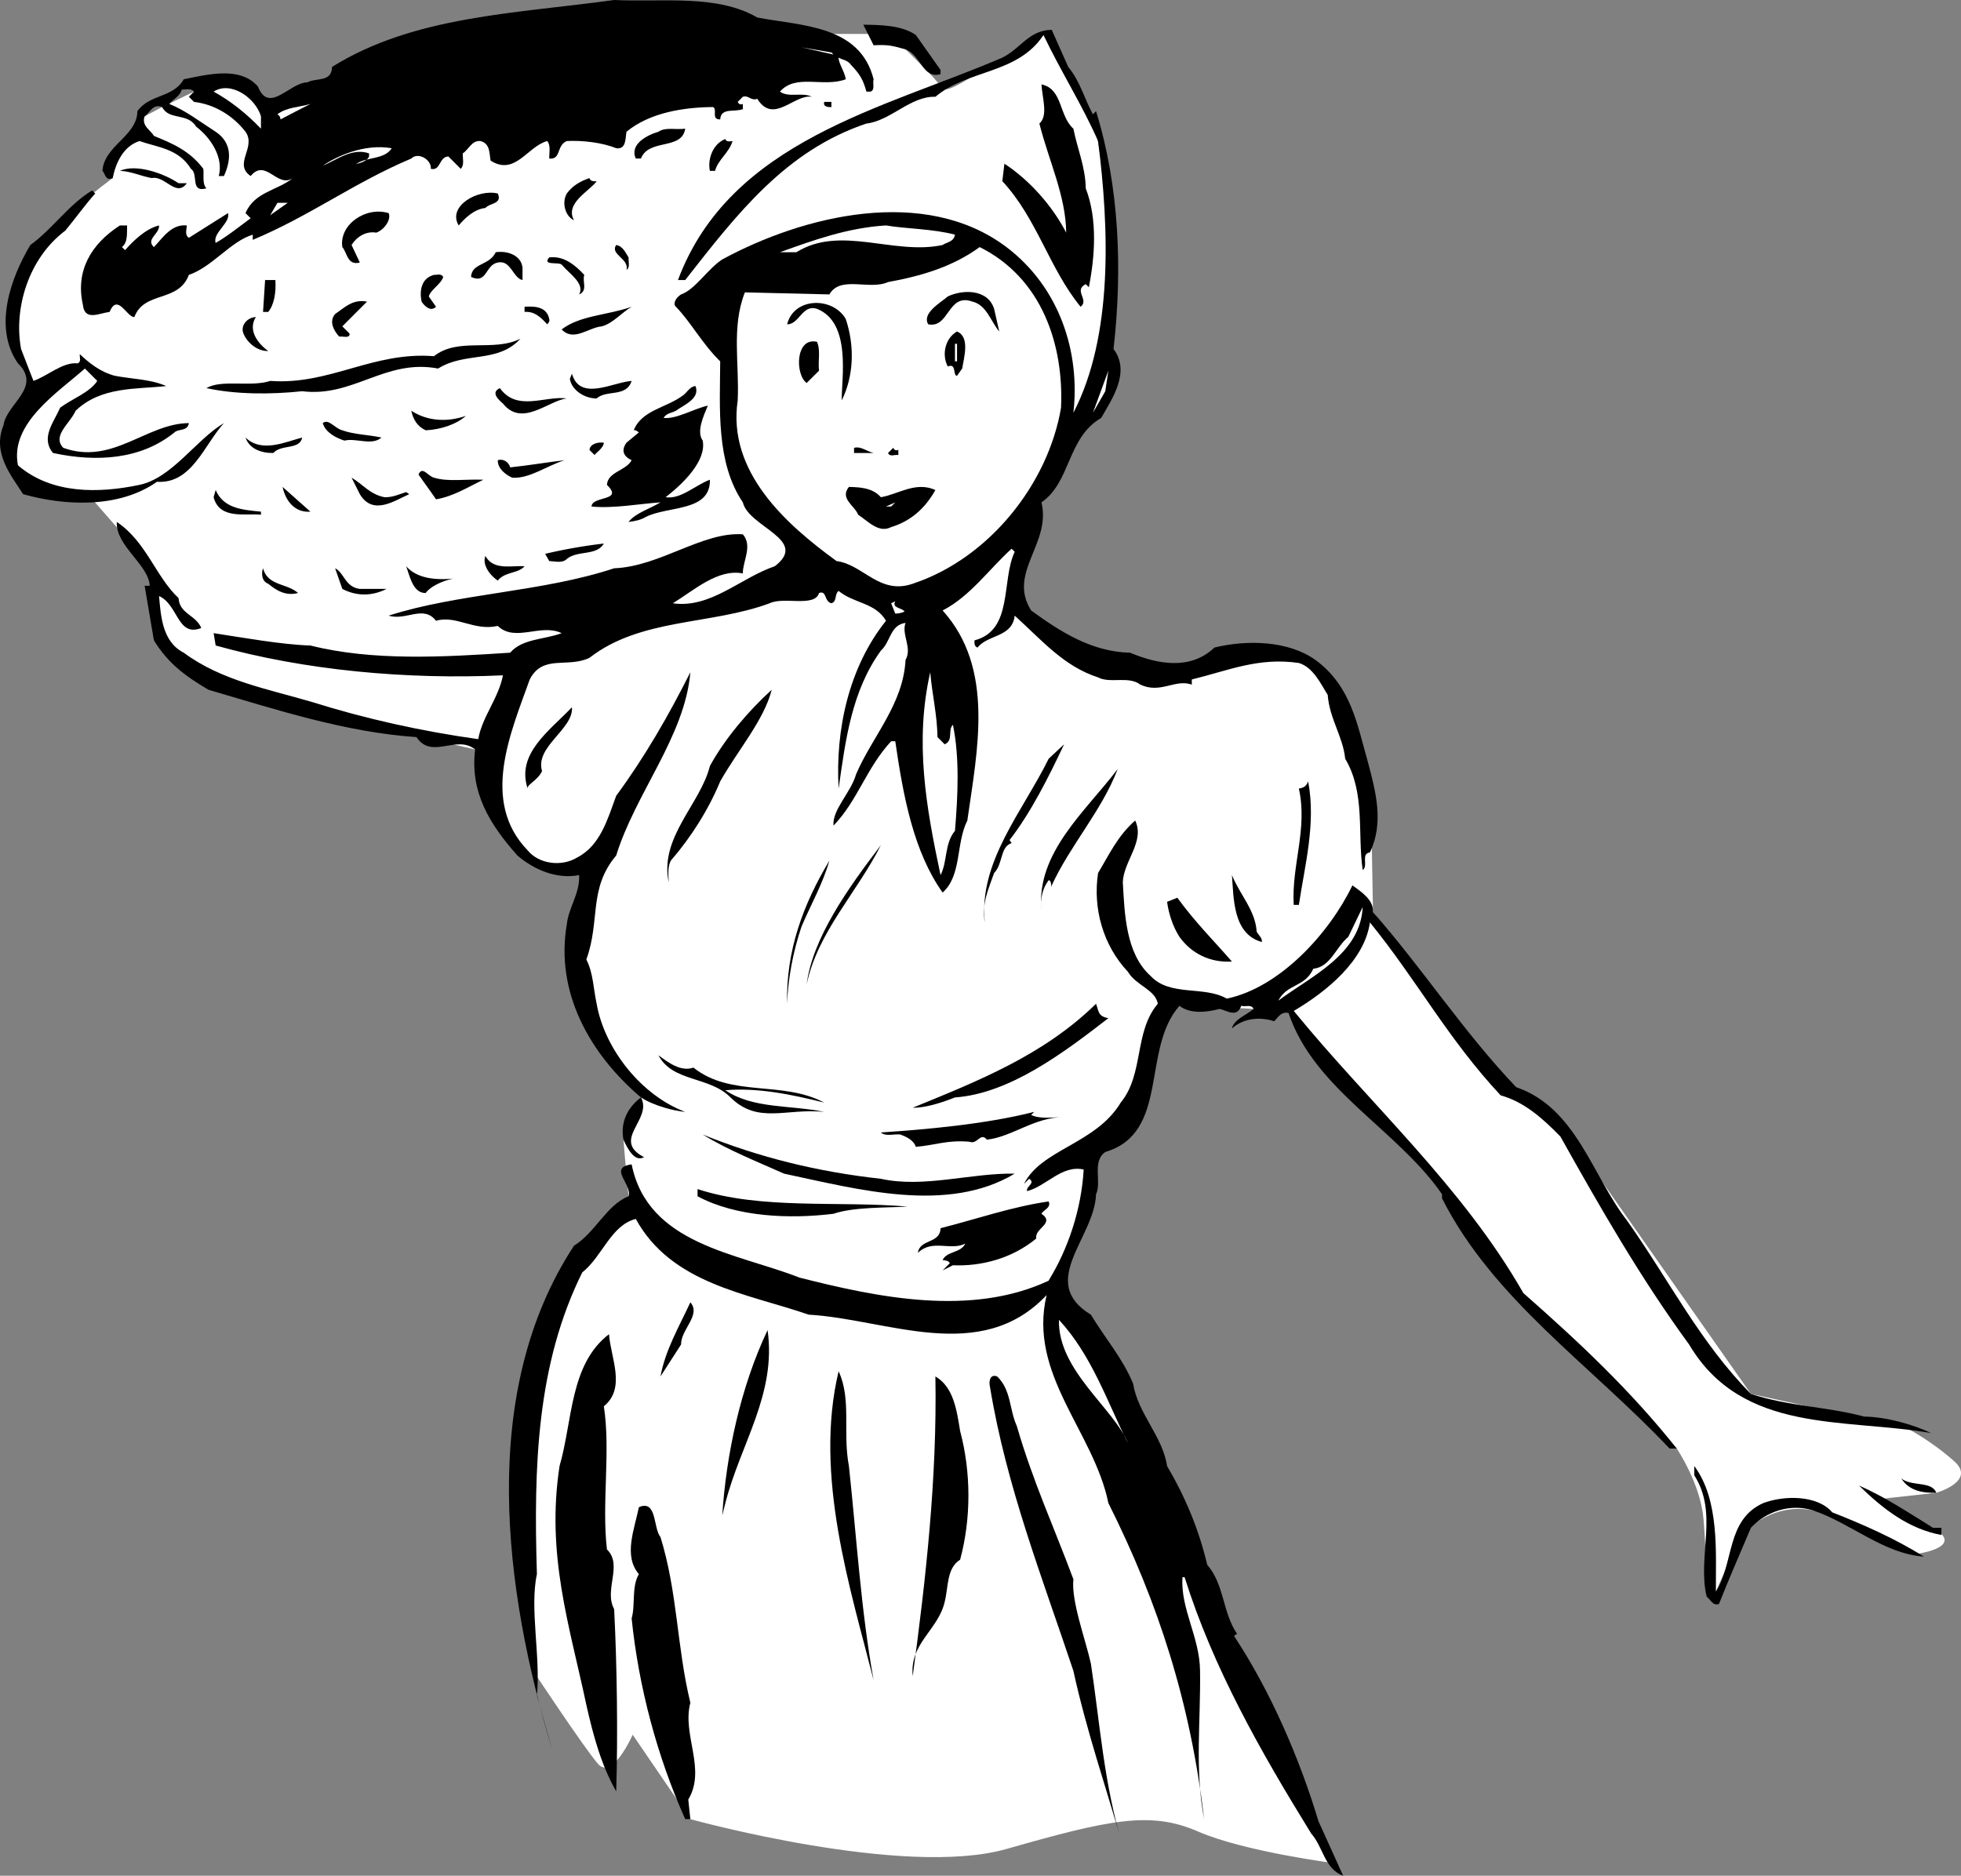
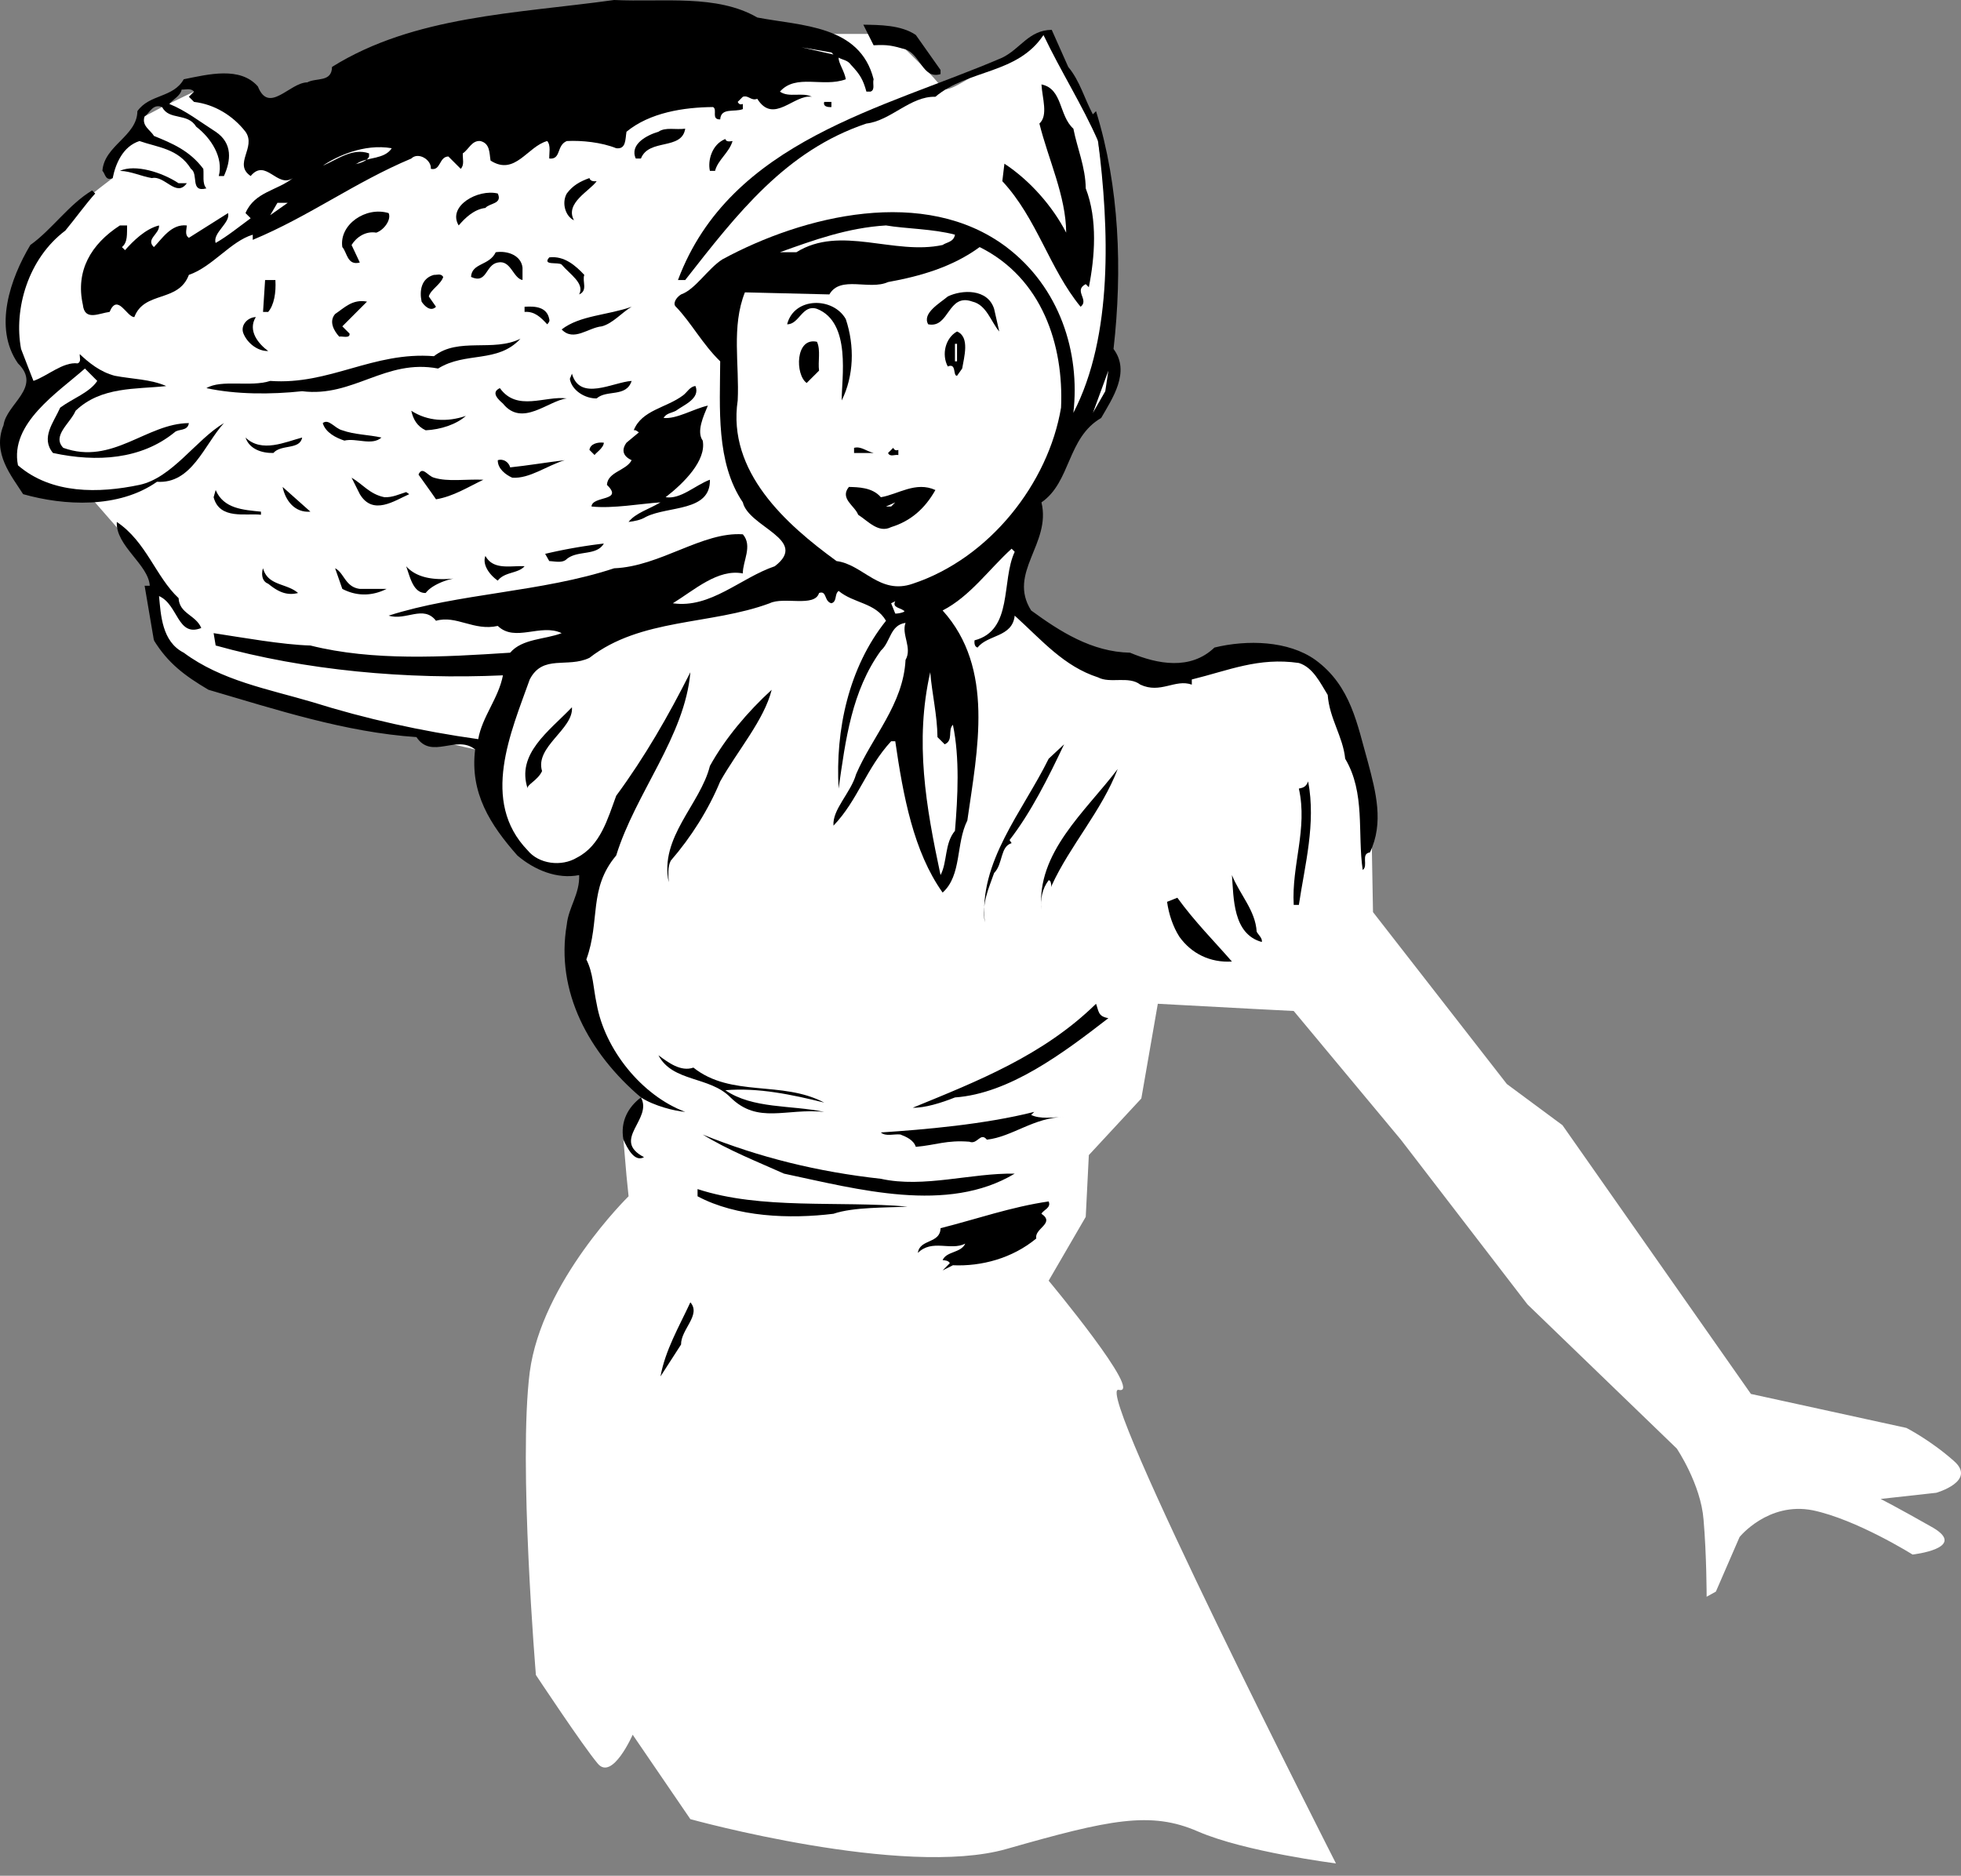
<svg xmlns="http://www.w3.org/2000/svg" width="190.45" height="182.199">
  <rect width="100%" height="100%" fill="#808080" stroke="none" />
  <path fill="#fff" d="M86.047 3.297H72.644l-45.699 7.8-6.199-2.199h-1.902l-3.098 1.5-1.7.899-1.702 2.601-1.7 1.399.301 2s-7.765 5.734-8.601 8.3c-.875 2.567-1.2 6.903-1.2 6.903L3.246 37s-4.625 8.04-.602 10c3.957 2.027 6.5 1.7 6.5 1.7l5.5 6.3.301 7.2 8.5 5.398 22.7 5.199 2.5 6.203s.253 4.309 3.402 4.898c3.125.551 6 .301 6 .301S54.62 94.18 56.945 98.5c2.235 4.23 5.301 8.098 5.301 8.098l-1.7 4.101.298 3.5.203 2s-8.442 8.25-9.602 17.098c-1.12 8.863.602 29.402.602 29.402s4.566 6.899 6 8.598c1.418 1.723 3.398-2.797 3.398-2.797l5.602 8.2s20.715 5.745 30.699 2.898c10.004-2.856 13.996-3.711 18.598-1.7 4.554 1.98 13.402 3.102 13.402 3.102s-23.707-46.535-21.102-46c2.528.602-6.8-10.602-6.8-10.602l3.601-6.199.301-6 5.098-5.5 1.601-9.199 9.301.5 3.898.2 10.403 12.5 12.297 16 14.5 14s2.332 3.452 2.601 6.898c.301 3.433.301 7.5.301 7.5l.898-.5 2.301-5.301s2.774-3.445 7.102-2.598c4.273.895 9.699 4.301 9.699 4.301s5.363-.605 2-2.602c-3.418-1.945-5.102-2.8-5.102-2.8l5.403-.598s3.976-1.133 1.699-3.102c-2.281-2.02-4.602-3.199-4.602-3.199l-15.097-3.3-18.301-26.102-5.402-4-13-16.7-.2-11s-1.964-13.726-10-14.898c-7.964-1.11-5.683 4.63-12.8 2.301-7.172-2.273-11.797-5.203-11.797-5.203l.597-7.098 4.301-10.199s4.02-5.48 4.301-14c.289-8.621-1.602-17.402-1.602-17.402l-4.8-7.7S97.449 6.445 96.047 6.7c-1.446.317-4.012 2.614-4.602 1.801-.55-.898-3.5-3.703-3.5-3.703l-1.898-1.5" />
  <path d="M73.547 1.7c4.273.823 9.972.722 11.297 6-.125.425.175 1.023-.297 1.198h-.403c-.324-1.175-.625-1.675-1.5-2.601-.324-.473-.824-.473-1.199-.7-.023.528.574 1.325.7 2.102-2.223.824-4.825-.574-6.399 1.2.875.624 2.176.023 3.098.5-1.723-.274-3.723 2.726-5.297.199-.625.226-.828-.375-1.403-.2l-.5.5c.075.125.176.325.5.2v.5c-.824.324-2.125-.176-2.199 1-.926.027-.226-.973-.699-1.2-2.824.024-6.125.524-8.402 2.399-.125.726-.024 1.726-1 1.601-1.422-.574-3.325-.773-4.797-.699-1.028.426-.528 1.824-1.703 1.7-.024-.477.175-1.274-.2-1.7-1.925.524-3.125 3.426-5.5 1.899-.125-.676-.023-1.676-1-1.899-.824-.074-1.125.824-1.699 1.2-.023.523.176 1.124-.199 1.5l-1.2-1.2c-.925.024-.726 1.426-1.702 1.2.078-.876-1.223-1.676-1.899-1-5.523 2.324-9.926 5.624-15.398 7.898v-.5c-2.125.625-3.926 3.125-6.203 3.902-1.024 2.723-4.325 1.524-5.297 4.098-.727.027-1.625-2.375-2.403-.5-1.023.125-2.425.926-2.597-.7-.727-3.273.773-5.874 3.597-7.699h.7c-.024.825.078 1.625-.5 2.102l.3.297c.778-.875 1.977-2.074 3.301-2.399.074.825-1.324 1.325-.5 2.102.774-.777 1.676-2.277 3.2-2.102-.024.426-.223.926.199 1.2l3.8-2.399c.278.926-1.523 1.926-1.199 2.899 1.176-.676 2.274-1.575 3.399-2.399l-.5-.5c.875-2.074 3.078-2.176 4.601-3.402-1.523 1.027-2.625-1.973-4.101-.2-1.723-1.175.578-2.773-.5-4.3-1.223-1.574-3.024-2.672-5-2.899l-.5-.5.5-.5c-.325-.375-.825-.175-1.2-.199-.125.625-.824.926-1.199 1.399 1.574.625 2.977 1.726 4.5 2.699 1.676 1.125 1.477 2.828.801 4.3h-.5c.473-1.773-.727-3.675-2.2-4.8-.827-1.375-2.624-.574-3.3-1.899-.926-.375-1.227.625-1.7.899-.327.926.575 1.328.9 1.902 1.773.723 3.476 1.426 4.8 3.2.074.624-.125 1.425.3 1.898-1.624.426-.726-1.375-1.5-1.899-1.226-1.976-3.226-2.074-5-2.699-1.624.524-2.327 2.223-2.6 3.598-.727.328-.727-.473-1-.7.175-2.472 3.374-3.374 3.398-5.8 1.175-1.672 3.476-1.274 4.5-3.098 2.375-.476 5.476-1.277 7.203.7 1.074 2.726 3.074-.376 4.797-.399.875-.477 2.375.023 2.402-1.5C40.219 1.523 50.121 1.324 59.644 0c4.778.223 9.977-.578 13.903 1.7m17.797 5.097v.402c-1.723.524-1.922-1.875-3.399-2.402-1.324-.375-1.726-.473-3.101-.399l-1-2c1.578.024 3.675.024 5.101 1l2.399 3.399" />
  <path d="M103.746 6.5c1.176 1.422 1.574 3.125 2.398 4.598l.301-.301c2.274 7.328 2.574 15.426 1.7 23.101 1.675 2.227-.126 4.825-1.2 6.7-3.324 1.925-2.926 6.226-5.8 8.199.976 4.027-3.325 6.828-1 10.5 2.777 2.027 5.874 4.027 9.601 4.101 2.676 1.125 5.875 1.727 8.2-.5 3.175-.773 7.175-.675 9.8 1.2 3.473 2.527 4.074 6.324 5.098 9.902.777 2.922 1.578 5.922.203 8.797-.926.125-.125 1.328-.703 1.703-.524-3.578.277-7.477-1.7-10.8-.222-2.177-1.523-3.876-1.699-6.2-.726-1.176-1.426-2.676-2.8-3.102-3.926-.574-6.825.727-10.399 1.602v.5c-1.625-.578-3.027.922-5 0-1.125-.875-2.926-.078-4.102-.703-3.324-1.074-5.425-3.574-8.097-6-.227 2.125-2.625 1.828-3.602 3.101-.324-.074-.324-.476-.3-.699 3.777-.976 2.574-5.777 3.902-8.601l-.301-.301c-2.227 2.027-4.027 4.625-6.7 6 5.075 5.625 3.376 13.527 2.4 20.402-1.126 2.223-.524 5.324-2.4 7-2.827-3.976-3.827-9.375-4.6-14.699h-.4c-2.425 2.625-3.226 5.723-5.6 8.2-.126-1.575 1.675-3.177 2.198-5 1.575-3.677 4.575-6.778 4.801-11.102.676-1.176-.426-2.473 0-3.598-1.523.223-1.426 1.824-2.398 2.7-2.828 3.925-3.426 8.624-4.102 13.398-.324-5.676.977-11.774 4.602-16.301-1.028-1.774-3.125-1.672-4.602-2.899-.426.325-.125 1.024-.699 1.2-.727-.176-.426-1.274-1.2-1-.425 1.425-3.425.324-4.8 1-5.727 2.125-12.527 1.425-17.5 5.3-2.125 1.024-4.527-.375-5.8 2.102-1.825 5.125-4.825 11.824-.2 16.598 1.074 1.324 3.273 1.625 4.8.699 2.274-1.172 2.973-3.774 3.798-6 2.777-3.774 5.078-7.774 7.203-12-.528 6.226-5.328 11.726-7.203 17.8-2.723 3.227-1.524 6.325-2.899 10.102.676 1.324.676 2.824 1 4.301.774 4.422 4.375 8.922 8.602 10.5-1.028-.078-3.028-.578-4.301-1.402 1.176 2.125-2.926 4.125.3 5.8-.925.524-1.624-.875-2-1.699-.327-1.777.473-3.176 1.7-4.101-5.027-4.274-8.324-10.274-7.2-16.801.173-1.672 1.274-2.973 1.2-4.797-2.125.422-4.324-.477-6-1.902-2.625-2.973-4.625-6.075-4.102-10.301-1.824-1.473-4.222 1.027-5.699-1.2C33.52 71.126 26.82 68.923 20.246 67c-2.324-1.375-3.926-2.578-5.3-4.8l-.9-5.302h.5c-.124-2.074-3.327-3.875-3.202-6.199 2.875 1.926 3.777 5.324 6 7.399.078 1.527 1.675 1.625 2.203 2.902-2.328.922-2.227-2.277-4.102-3.102.176 1.825.274 4.426 2.399 5.5 3.675 2.727 8.175 3.524 12.5 4.801 5.175 1.625 10.578 2.824 16.101 3.598.375-2.172 1.977-3.973 2.399-6.2-9.325.426-19.223-.472-27.899-2.898l-.199-1.199c2.773.422 6.676 1.125 9.398 1.2 6.075 1.523 12.875 1.124 19.403.698 1.172-1.375 3.375-1.273 5-1.898-2.028-.977-4.528.922-6.203-.703-2.325.527-4.024-1.074-6-.5-1.223-1.574-2.922.027-4.598-.5 6.773-2.172 14.875-2.274 21.898-4.598 4.477-.176 8.575-3.574 12.5-3.3.977 1.124-.023 2.624 0 3.8-2.425-.476-4.722 1.625-6.8 2.899 3.675.527 6.578-2.473 9.902-3.598 3.375-2.578-2.527-3.777-3.102-6.203-2.625-3.875-2.222-9.172-2.199-13.7-1.726-1.675-2.824-3.773-4.3-5.3-.325-.274-.024-.875.5-1.2 1.374-.472 2.574-2.472 4-3.398 7.873-4.277 19.675-7.176 27.6-1.199 5.176 3.922 7.176 10.223 6.5 16.098 3.875-7.473 3.473-17.973 2.398-26.399-1.523-3.476-3.625-6.777-5.3-10.3-2.524 3.824-7.325 3.324-10.5 6-2.422-.075-4.325 2.324-6.7 2.601-7.824 2.625-12.523 8.723-17.597 15.2h-.703c5.078-13.575 20.078-16.677 31.5-21.602 1.777-.875 2.578-2.676 4.8-2.7l1.602 3.602" />
  <path fill="#fff" d="m80.945 5.297-3.101-.7 2.902.5zm0 0" />
  <path d="M104.246 12.5c.375 1.922 1.176 3.723 1.2 5.797 1.175 3.027.874 6.726.3 9.601l-.3-.3c-1.227.625.374 1.527-.5 2.199-3.024-3.672-4.227-8.574-7.602-12.2l.203-1.699c2.472 1.625 4.672 4.125 6 6.7-.028-3.575-1.727-7.075-2.602-10.598.875-.777.274-2.477.2-3.8 2.074.425 1.675 3.023 3.101 4.3" />
-   <path fill="#fff" d="M25.344 11.297V12.5c-1.422-1.477-2.922-2.676-4.598-3.602 1.676-1.074 4.074.625 4.598 2.399" />
  <path d="M80.746 10.398c-.426.024-.824-.074-.7-.5h.7v.5" />
-   <path fill="#fff" d="M30.144 10.098c-1.023.527-2.023 1.027-2.898 1.5-.027-.274-.125-.375-.3-.5.874-.676 2.073-.676 3.198-1" />
  <path d="M66.547 12.5c-.328 2.125-3.528.922-4.301 2.898h-.5c-.625-1.375 1.074-2.273 2.2-2.601.675-.473 1.675-.172 2.6-.297m4.598 1.2c-.324 1.124-1.425 1.823-1.699 2.898h-.5c-.226-.973.176-2.575 1.5-3.098.074.324.477.223.7.2" />
  <path fill="#fff" d="M38.047 14.398c-.727 1.125-2.426.825-3.403 1.5-.523.125.977-.074 1.2-.699v-.3c-1.625-.575-3.125.624-4.5 1.199 1.277-.875 3.976-2.176 6.703-1.7" />
  <path d="M17.344 17.797h.8c-1.023 1.426-2.125-.774-3.398-.5-1.027-.172-2.027-.672-3.102-.7 1.477-.675 4.075.126 5.7 1.2m40.601-.199c-.625.925-3.125 2.125-2.199 3.8-.824-.375-1.227-1.675-.7-2.601.575-.774 1.274-1.172 2.2-1.5.074.328.473.328.7.3m-48.7 1.2c-.926 1.027-1.926 2.426-2.902 3.601-3.625 2.727-5.024 7.625-4.297 11.5L3.246 37c1.375-.477 2.875-1.875 4.3-1.703.376-.172.173-.574.2-.899.875.825 1.973 1.727 3.398 2.102 1.676.324 3.477.324 5 1-2.925.324-6.324.023-8.8 2.398-.524 1.227-2.325 2.426-1.2 3.602 4.778 1.723 8.075-2.375 12.2-2.402-.125.824-1.024.527-1.399.902-3.226 2.625-7.523 2.922-11.8 2-1.223-1.477.074-2.977.699-4.402 1.175-.875 2.875-1.473 3.601-2.598l-1.199-1.203c-2.625 2.328-7.324 5.328-6.5 9.402 3.273 2.824 7.875 2.723 11.8 1.899 3.173-.676 5.473-4.375 8.2-6-1.926 2.125-3.125 5.925-6.5 5.699-3.727 2.625-9.027 2.328-13 1.203-1.125-1.777-3.027-3.977-1.902-6.703.277-2.074 3.777-3.672 1.402-6-2.426-3.473-.727-8.274 1.2-11.5 2.073-1.473 3.773-3.973 6-5.297l.3.297m39.098 0c.476 1.027-.825.926-1.2 1.402-1.125.125-2.023 1.024-2.597 1.7-1.125-1.876 1.875-3.575 3.797-3.102" />
  <path fill="#fff" d="m26.246 20.898.7-1.199h1zm0 0" />
  <path d="M37.746 20.7c.273.624-.426 1.624-1.2 1.898-1.027-.176-1.925.425-2.402 1.199l.801 1.703c-1.226.324-1.226-.977-1.699-1.5-.324-2.176 2.273-3.977 4.5-3.3" />
  <path fill="#fff" d="M92.746 22.797c-.125.726-.824.726-1.2 1-4.726 1.027-9.925-1.973-14.202.703h-1.598c3.273-1.176 6.574-2.375 10.3-2.602 1.876.325 4.575.325 6.7.899" />
-   <path d="M61.047 25c-.028.422.172 1.023-.203 1.2.277-1.075-1.625-1.477-1-2.403.675.125.875.726 1.203 1.203" />
  <path fill="#fff" d="M103.047 39.598c-1.227 7.324-6.926 14.625-14.403 17.101-3.222 1.125-4.824-1.875-7.398-2.199-4.926-3.578-10.625-8.676-9.602-15.602.176-3.476-.625-7.175.7-10.5l8.203.2c1.074-1.875 3.875-.375 5.699-1.2 3.176-.574 6.273-1.476 8.898-3.398 6.075 3.023 8.176 9.523 7.903 15.598" />
  <path d="M50.746 26v1.2c-.926-.177-1.125-1.977-2.402-1.7-1.223.223-1.024 2.125-2.598 1.398.074-1.375 1.773-1.074 2.398-2.398 1.176-.176 2.477.324 2.602 1.5m6 .7c-.227.624.375 1.523-.5 1.898.574-1.075-.926-1.973-1.7-2.899-.327-.277-1.925.125-1.202-.699 1.476-.176 2.578.824 3.402 1.7m-13.699.198c-.227.727-1.227 1.227-1.403 1.899l.7 1c-.524.527-1.125-.074-1.399-.5-.226-1.074-.023-2.274 1.2-2.598.277.024.675-.176.902.2m-16.301.301c.074 1.222-.125 2.425-.7 3.097h-.5l.2-3.098h1M96.547 30l.5 2.2c-.828-.977-1.227-2.575-2.602-2.903-2.426-.875-2.226 2.625-4.3 2.203-.626-1.078 1.175-2.078 1.902-2.703 1.375-.672 3.875-.774 4.5 1.203m-63.301 1.7.7.698c.073.524-.727.227-1 .301-.524-.574-1.024-1.476-.4-2.199.876-.578 1.673-1.477 3.098-1.203l-2.398 2.402M82.144 31c.875 2.625.778 5.523-.398 7.898-.027-2.074.973-7.574-2.402-8.898-1.422-.477-1.723 1.523-2.899 1.5.676-2.676 4.477-2.676 5.7-.5m-28.801 0c.078.223-.125.422-.2.5-.625-.676-1.222-1.277-2.199-1.203v-.5c1.074-.074 2.176.027 2.399 1.203m8-1.203c-.922.527-1.825 1.625-2.899 1.902-1.324.125-2.726 1.524-3.898.301 1.773-1.375 4.472-1.375 6.797-2.203m-36.5 1c-.825 1.328.277 2.625 1.203 3.3-1.028.028-2.028-.773-2.403-1.699-.324-.773.375-1.574 1.2-1.601m68.601 5-.5.703c-.426.023-.023-1.277-.898-.902-.625-1.176-.227-2.774.898-3.399 1.274.524.676 2.524.5 3.598m-42.898-2.899c-2.227 2.426-5.328 1.227-8 2.899-5.125-.973-8.227 2.828-13.203 2.203-3.024.324-6.422.324-9.297-.3 1.472-.876 4.273-.075 6.199-.7 5.773.422 9.973-2.875 15.898-2.402 2.375-1.875 5.778-.375 8.403-1.7" />
  <path d="M79.344 33.2c.375.823.078 1.925.203 2.8l-1.203 1.2c-1.125-.778-1.125-4.477 1-4" />
  <path fill="#fff" d="M92.746 33.398h.2v1.7h-.2v-1.7m13.398 6.7 1.5-4.098-.3 2zm0 0" />
  <path d="M61.344 37c-.524 1.625-2.422.824-3.399 1.7-1.125.023-2.426-.778-2.601-1.903l.203-.5c.773 2.726 3.972.828 5.797.703m6.203.5c.472 1.223-1.125 1.824-1.903 2.398-.425.227-.925.227-1.199.7 1.274.125 2.875-.875 4.301-1.2-.426 1.024-1.125 2.524-.5 3.399.375 1.926-1.824 4.125-3.602 5.5 1.477.226 2.875-1.172 4.301-1.7.074 3.126-4.023 2.528-6.199 3.602-.527.324-1.125.426-1.7.5.673-.875 2.075-1.277 3.098-1.902-1.925.125-4.625.625-6.699.402.074-1.074 3.176-.476 1.5-2.101.074-1.274 1.875-1.375 2.399-2.399-.825-.375-1.024-.976-.5-1.699l1.203-1c-.125-.078-.328-.277-.5-.203.773-1.973 3.172-2.172 4.797-3.399.375-.273.675-.875 1.203-.898m-12.5 1.2c-1.828.222-4.328 2.823-6.203.5-.422-.376-1.223-1.075-.297-1.5 1.672 2.323 4.375.722 6.5 1m-9.801 1.698c-.926.825-2.426 1.325-3.902 1.399-.825-.375-1.223-1.074-1.399-1.899 1.574 1.024 3.477 1.125 5.301.5M37.047 42.5c-.926.824-2.426.023-3.602.297-.824-.274-1.824-.774-2.101-1.7.578-.472 1.175.528 1.902.7 1.176.426 2.574.426 3.8.703m-7.702 0c-.223 1.223-2.024.625-2.797 1.5-1.125.023-2.328-.375-2.703-1.5 1.578 1.523 3.875.422 5.5 0m29.3.5c-.023.523-.824 1.023-.898 1.2l-.5-.5c.074-.575.773-.778 1.398-.7m26.2 1h-1.899v-.5c.676-.176 1.176.324 1.899.5m2.402-.3v.5c-.324-.075-.824.222-1-.2l.5-.5c.074.125.176.324.5.2m-37.699 1.698c1.672-.175 3.472-.476 5.297-.699-1.723.524-3.422 1.824-5.098 1.7-.625-.274-1.426-.876-1.402-1.7.578-.176 1.078.223 1.203.7m-2.602 1.199c-1.523.726-2.926 1.625-4.601 1.902-.524-.777-1.125-1.578-1.7-2.402.375-.875.875.125 1.5.3 1.375.426 3.075.125 4.801.2m-9.601 1.699c.777.027 1.375-.274 2.101-.5l.301.203c-1.426.625-3.527 2.125-4.8 0l-.802-1.602c1.075.625 1.778 1.625 3.2 1.899m-7.2 1.403c-1.523.124-2.425-1.075-2.699-2.403l2.7 2.402m55.402-1.402c1.672-.274 3.375-1.574 5.297-.7-1.024 1.825-2.422 3.028-4.297 3.602-1.227.625-2.227-.574-3.203-1.199-.325-.875-1.825-1.578-.899-2.703.875.027 2.274.027 3.102 1M25.344 49.7v.3c-1.422-.176-4.024.523-4.598-1.703l.2-.7c.773 1.825 2.675 1.926 4.398 2.102" />
  <path fill="#fff" d="m86.047 49.2.898-.403-.398.402zm0 0" />
  <path d="M58.644 52.797c-.722 1.226-2.523.625-3.597 1.5-.426.426-1.125.226-1.703.203l-.399-.703a49.755 49.755 0 0 1 5.7-1M50.945 55c-.625.723-1.926.523-2.601 1.398-.825-.574-1.524-1.574-1.2-2.398.778 1.422 2.477.922 3.801 1m-6.898 1.2c-.727.124-2.125.624-2.703 1.398-1.223.027-1.524-1.575-1.899-2.598 1.176 1.324 3.176 1.324 4.602 1.2m-15.102 1.398c-1.226.324-2.125-.274-2.898-.899-.727-.277-.625-1.176-.5-1.5.472 1.723 2.273 1.426 3.398 2.399m6-.398h2.602c-1.426.722-2.926.722-4.301 0l-.7-2c.876.425.973 1.823 2.4 2" />
  <path fill="#fff" d="M87.746 59.297c.375.125-.527.328-.8.3l-.4-1 .4-.199c-.325.625.476.625.8.899m3.301 12.301.699.699c.875-.375.273-1.375.8-1.899.673 3.227.473 7.024.2 10.301-1.027 1.223-.727 3.024-1.402 4.301-1.422-6.676-2.524-12.977-1-19.703.175 2.125.675 4.125.703 6.3" />
  <path d="M69.945 75.898c-1.125 2.727-2.824 5.426-4.8 7.7-.325.625-.223 1.425-.2 2.101-.926-4.375 3.074-7.574 4-11.3 1.477-2.676 3.676-5.274 6-7.399-.726 2.922-3.324 5.922-5 8.898m-17.301-1c-.425.926-1.523 1.325-1.398 1.7-1.125-3.375 2.074-5.575 4.3-7.899.173 2.125-3.624 3.824-2.902 6.2m45.403 6.699.199.3c-1.125.325-.824 2.024-1.7 2.899-.527 1.527-1.226 2.926-.902 4.8-.625-5.874 3.676-10.773 6.2-15.898l1.5-1.402c-1.524 3.226-3.223 6.625-5.297 9.3M102.144 86c-.125.523.075-.477-.3-.5-.625.824-.825 1.824-.7 2.898-.523-5.574 4.278-9.574 7.403-13.699-1.528 4.024-4.625 7.426-6.403 11.301m24 1.898h-.5c-.222-3.875 1.375-7.375.5-11.3.278-.075.676-.075.903-.7.773 4.125-.328 8.125-.903 12" />
-   <path d="M109.047 85.7c.172 3.023.273 6.925 2.699 9.097 1.875 2.027 5.176.926 7.398 2.203 5.176-1.078 9.977-6.375 12.2-11 .875.625 2.078 1.422 2 2.598 4.777 5.425 8.777 11.625 13.902 17 5.875 2.027 7.375 8.625 10.8 13 3.973 5.625 7.075 11.824 12 16.8 3.774 1.227 7.376 1.227 11 2.2 2.075.027 4.673.726 6.5 1.601-8.425-1.476-18.327.125-23.5-8.601-4.726-6.473-8.624-13.274-12.5-20.2-1.726-1.773-3.527-3.375-5.8-4-5.125-5.476-8.125-11.175-12.7-16.8-.527 3.726-4.226 6.726-7.402 8.601 7.477 9.125 16.375 17.024 22.301 27.399 5.477 4.824 10.375 9.425 14.899 15.101h-.7c-7.722-8.176-17.125-14.476-22.097-24.3V116c-4.328-6.277-12.426-10.176-14.903-17.602-.722-.175-1.023.426-1.398.801-1.426-.476-3.027-.277-4.102.7.176-.876 1.375-1.274 2.102-1.899-.227-.477-.727-.176-1.2-.3-.425 1.222-1.425.425-2.1.3-1.227.324-2.825.523-3.9-.3-3.726 4.222-.925 12.323-7.202 14.198-1.325.926-.325 2.926-.899 4.102-.125 4.223-5.726 8.523-.5 11.7 1.477 2.425 3.074 4.222 4.102 6.698.472 2.926 2.875 5.125 3.297 8 1.777 3.024 3.078 6.125 3.902 9.602 1.676 1.922 1.473 4.625 2.898 6.7l-.3.198c3.578 5.426 6.375 11.926 8.203 18l2.398 5.301c-1.824-.676-1.926-2.777-3.101-4.101-4.922-7.973-9.524-16.075-12.297-24.899h-.203c-.223 3.024 1.675 5.824 1.703 9.098.074 4.828-.528 9.625.398 14.402-1.324-11.277-4.426-20.976-9.3-30.699-1.426-6.977-7.825-12.477-6-20.203-6.426 6.828-15.524 2.328-23.098 1.902-6.028-2.074-13.328-2.976-16.801-9.3-2.426.624-3.227 3.624-5.2 5.199-4.425 8.925-4.726 18.824-4.402 29.3-.722 3.325.375 8.024 0 11.801l1.5 5.301c-4.722-15.578-7.222-34.777 2.102-49 2.074-1.277 3.176-3.977 5.3-4.8.376-1.177-2.027-2.778.298-3.102 1.578 7.824 10.277 8.625 16.3 11 7.575 1.925 16.676 3.824 24.2.3 1.875-3.074 3.175-6.875 3.402-10.8-2.125-.473-3.625 1.625-5.5 2.101-.125-.476.875-.777.2-1.199l-.5.5c1.675-3.375 6.976-3.875 9.398-7.902 2.277-2.774 1.277-6.875 3.601-9.598-.226-1.375-2.125-1.777-2.898-3.102-2.426-2.574-3.426-6.175-2.903-9.601 1.075-1.774 1.875-3.574 3.602-5.098.973 2.024-1.125 3.926-1.2 6m-30.702 9.899c.578-4.473 3.976-9.274 7.203-13.5-2.328 4.625-6.125 8.425-7.203 13.5m-.5-5.598c-.825 2.422-1.325 5.125-1.399 7.5-.125-5.176 1.574-9.676 4.102-13.902-.625 2.226-1.828 4.324-2.703 6.402" />
  <path d="M122.047 90.5c.172.324.574.625.5 1-2.828-.777-2.727-4.277-2.903-6.5.778 1.922 2.278 3.422 2.403 5.5m-2.403 2.898c-2.125.125-3.925-.773-5.097-2.398-.625-.977-1.028-2.176-1.203-3.402l1-.399c1.675 2.324 3.675 4.324 5.3 6.2" />
  <path fill="#fff" d="M124.144 97.2c.875-1.677 2.575-1.278 3.403-3.102 1.672-.176 2.172-2.075 3.398-3.098l1.399-2.902c-.223 4.625-5.024 6.726-8.2 9.101" />
  <path d="M107.644 98.898c-4.425 3.426-9.625 7.325-14.898 7.7-1.324.527-2.926 1.027-4.102 1 6.278-2.575 12.676-5.075 17.801-10.098.274.723.176 1.223 1.2 1.398M67.344 103.7c3.675 2.925 8.578 1.222 12.703 3.398-3.125-.774-6.426-1.473-9.602-1.2 2.676 1.825 6.375 1.426 9.602 2.102-3.727-.375-6.426 1.223-9.102-1.402-2.023-2.075-5.625-1.473-7-4.098.977.723 2.176 1.625 3.399 1.2m32.8 4.597c.875.426 2.075.226 3.2.203-2.922.023-5.024 1.922-7.5 2.2-.625-.778-.922.523-1.7.198-2.222-.175-3.222.325-5.199.5-.226-.675-.926-.976-1.5-1.199-.625-.074-1.426.223-1.898-.199 4.172-.277 10.074-.777 14.898-2l-.3.297M85.547 114.5c4.172.922 8.773-.578 13-.5-6.528 3.922-15.227 1.523-22.403 0-2.625-1.176-5.425-2.277-7.898-3.8 5.473 2.222 11.176 3.624 17.3 4.3m2.598 2.7c-2.023.124-5.222.023-7.199.698-4.226.524-9.426.325-13.199-1.699v-.699c6.176 2.023 13.676 1.125 20.398 1.7m13.7-.5c.277.624-.524.823-.7 1.198 1.375.926-.722 1.426-.5 2.399-2.324 1.926-5.324 2.726-8.097 2.601l-1 .5.699-.699c-.125-.277-.527-.277-.7-.3.376-.876 1.774-.676 2.2-1.602-1.426.726-3.227-.473-4.602.902.176-1.375 2.176-.875 2.2-2.402 3.476-.875 6.875-2.074 10.5-2.598m-35.7 13.899-2 3.101c.477-2.574 1.778-4.777 2.903-7.199 1.074 1.223-.926 2.625-.903 4.098" />
  <path fill="#fff" d="M109.547 140.2c-1.328-3.376-6.828-7.075-6.703-12 3.175 3.425 4.675 7.925 6.703 12" />
-   <path d="m70.445 146-.3 1.2c.374-5.876 1.777-12.477 4.402-18 .875 6.222-2.625 11.023-4.102 16.8m-11.301-16.402c.176 2.324 1.676 5.226-.5 7 .676 4.324-.222 9.425.301 13.902 1.574 1.523-.324 3.922.7 5.797.277 5.426.374 12.226.199 17.703-1.422-2.477-2.223-5.375-2.899-8.402-1.625-7.676-3.926-14.575-2.601-23.2 1.277-4.375.976-9.875 4.8-12.8m23.301 12.8c.774 7.227 1.176 14.024 2.399 20.801-2.223-8.777-5.825-19.875-3.399-30 1.274 2.723.375 5.926 1 9.2M93.246 139c1.074 4.023 1.074 8.523 0 12.5-1.324.824-1.125 2.625-1.5 4.098-.625 2.726-3.426 4.027-3.102 7.199 1.278-9.473 2.375-19.274 2.2-29.098 1.777 1.024 2.078 3.324 2.402 5.301m5.5-.5c1.574 5.422 3.574 9.723 5.5 14.898-.227 2.125 1.176 5.825 1.7 8.2.874 5.726 1.273 11.824 3.1 17.699-1.624-5.672-3.527-11.172-4.8-17-3.027-9.074-6.527-17.973-8.102-27.598-.125-.476-.023-1.277.7-1 1.375 1.324 1.175 3.223 1.902 4.801m67.898 16.098c1.778-2.774.977-6.973 4.602-8.598 2.074-.777 5.273-.777 6.7.898 2.874 1.125 6.073 2.524 8.898 4.301-3.922-.277-7.125-3.277-10.797-4.5-2.227-.676-4.528.125-6 1.7-1.028 2.425-2.125 4.925-3.102 7.398-.625.226-.824-.473-1.199-.7-.926-3.972 1.176-8.074-1.2-11.8v-.899c2.473 3.325 2.075 8.426 2.098 12.2M188.047 145c-1.328.023-2.625-.176-3.403-1.402.977.824 2.977.226 3.403 1.402m-.301 3.398h.8v.7c-3.124-.575-5.624-2.473-8-4.801 2.575 1.125 4.774 2.625 7.2 4.101m-123.602.899c1.676 5.426 1.575 10.625 2.903 16.101-.828 3.125 1.574 6.426-.203 9.399l.203 1.902h-.5c-2.727-6.074-4.528-12.875-5.203-19.5.375-1.277-.024-3.074.703-4.3-1.528-1.774-.426-4.376 0-6.5 1.773-.774 1.375 2.023 2.097 2.898" />
  <path fill="#fff" d="m114.344 152 .203.7-.203-.7" />
</svg>